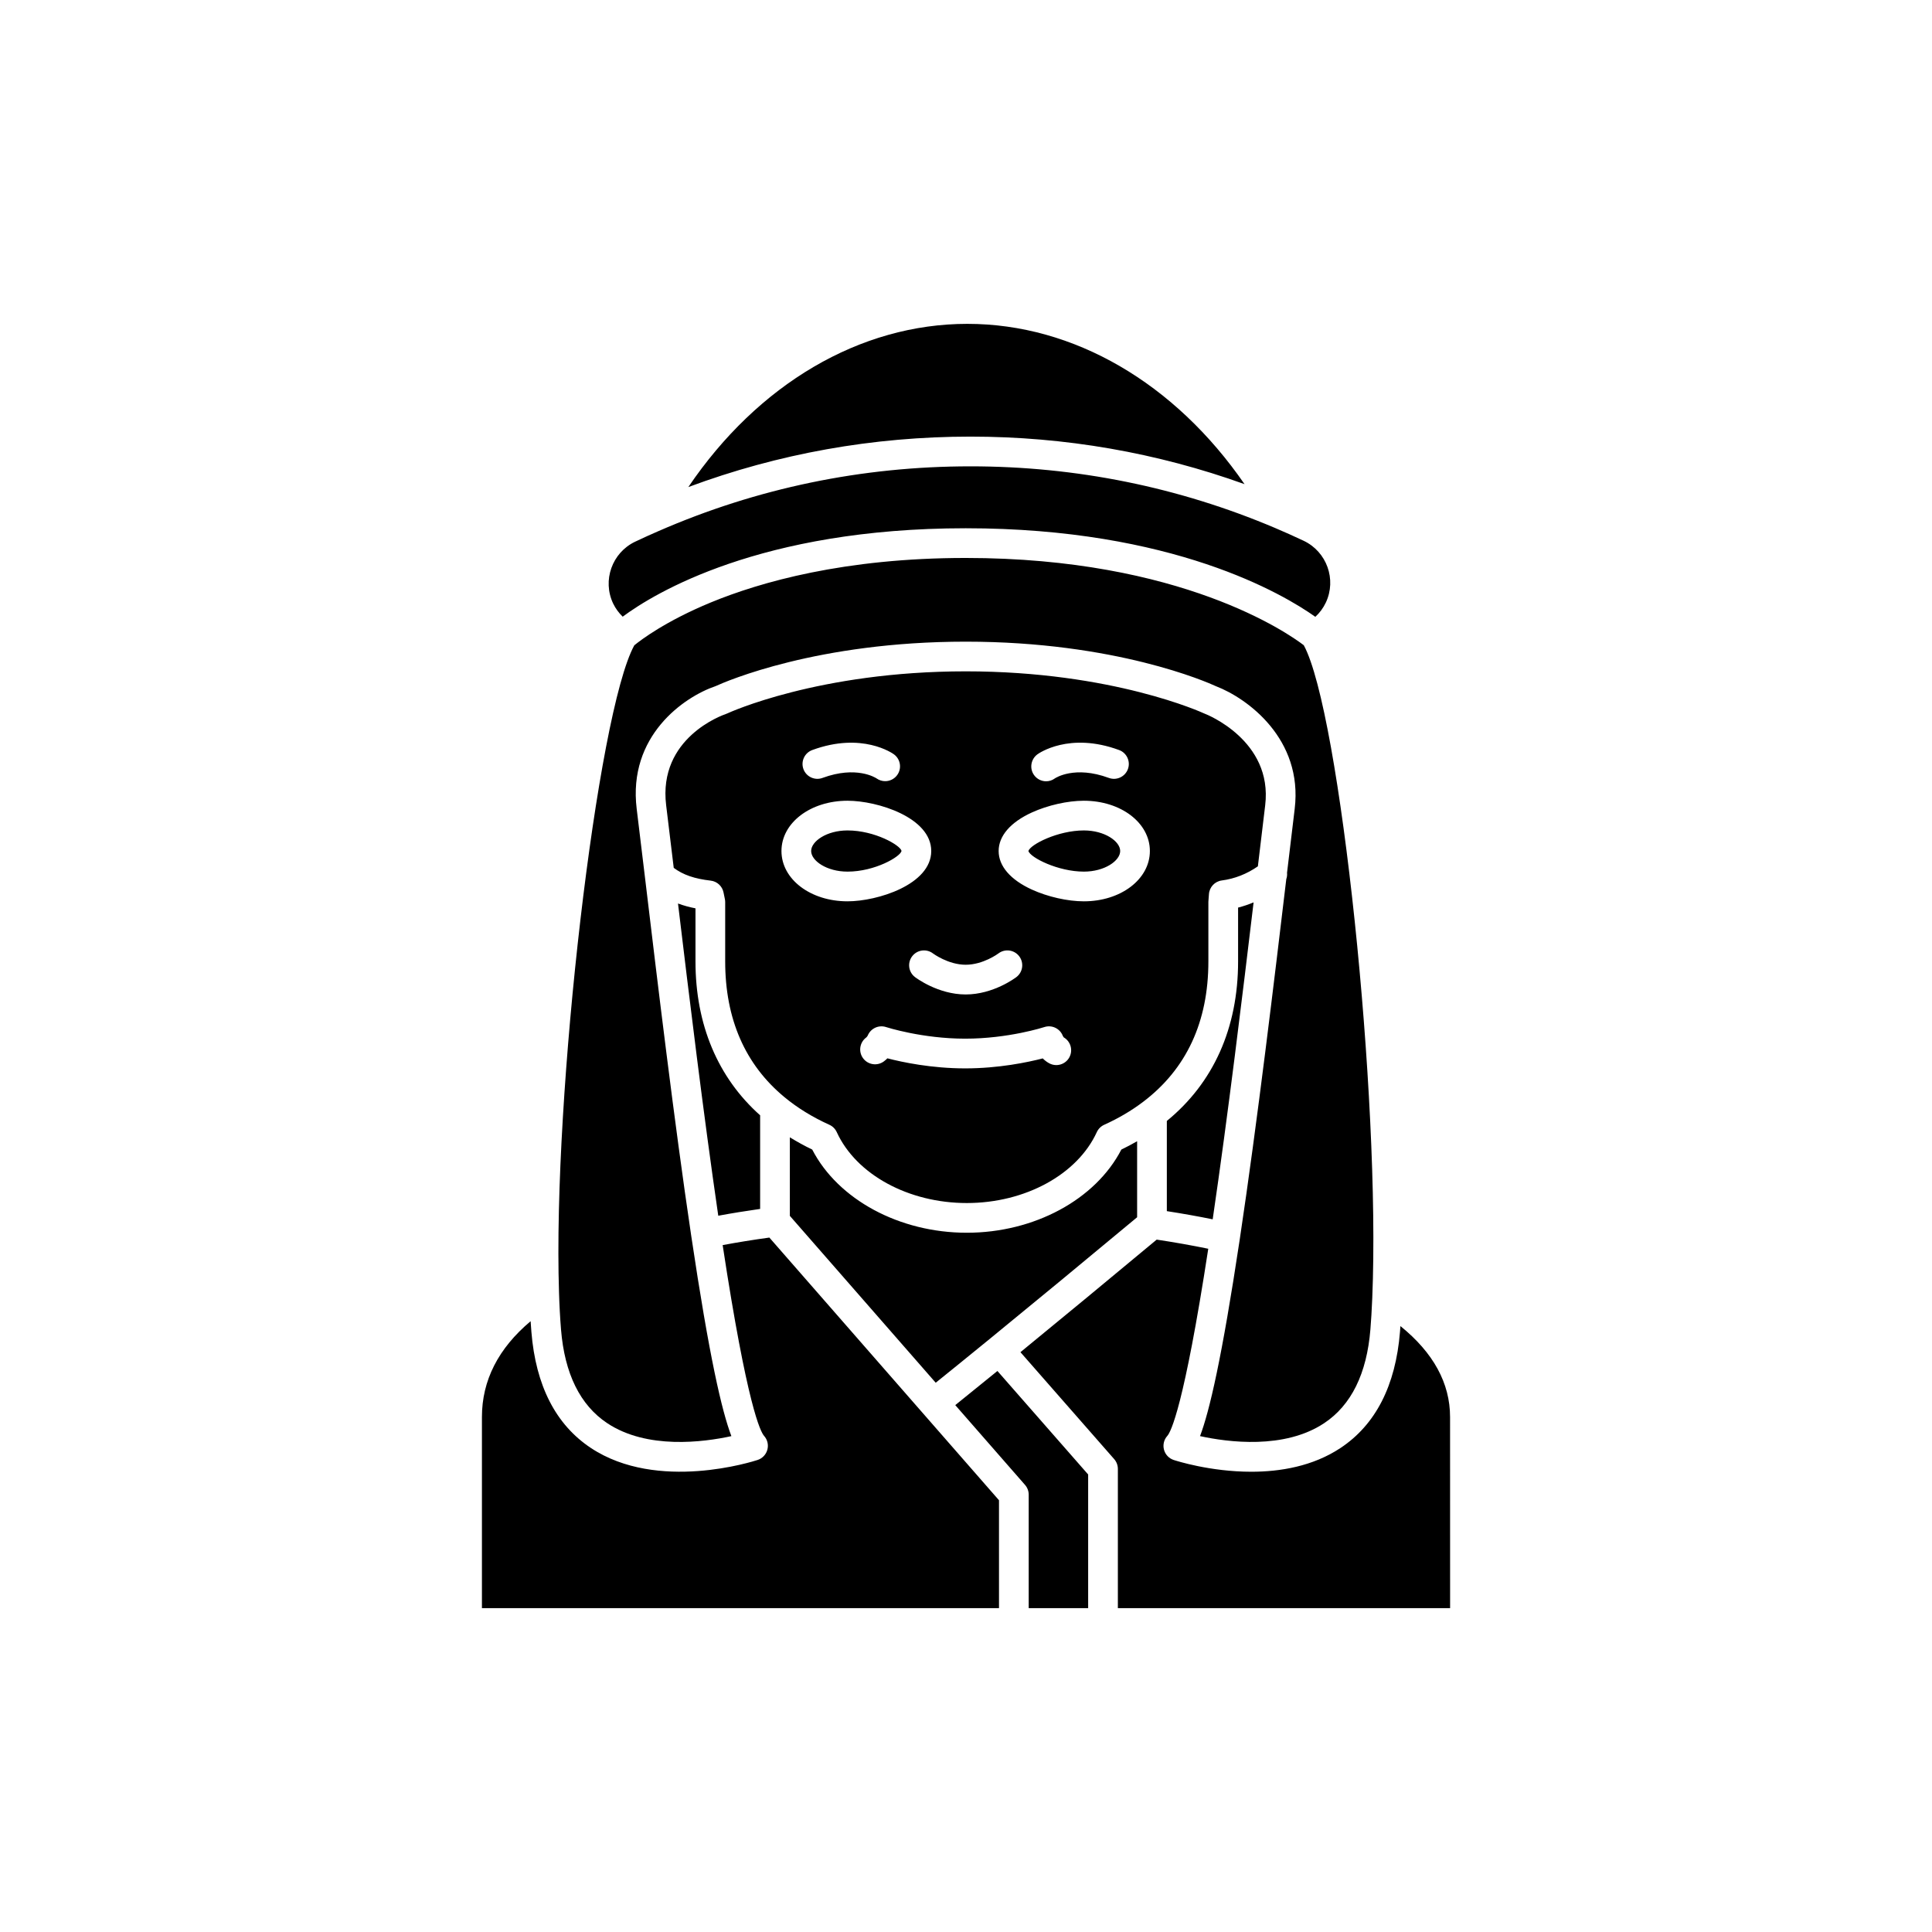
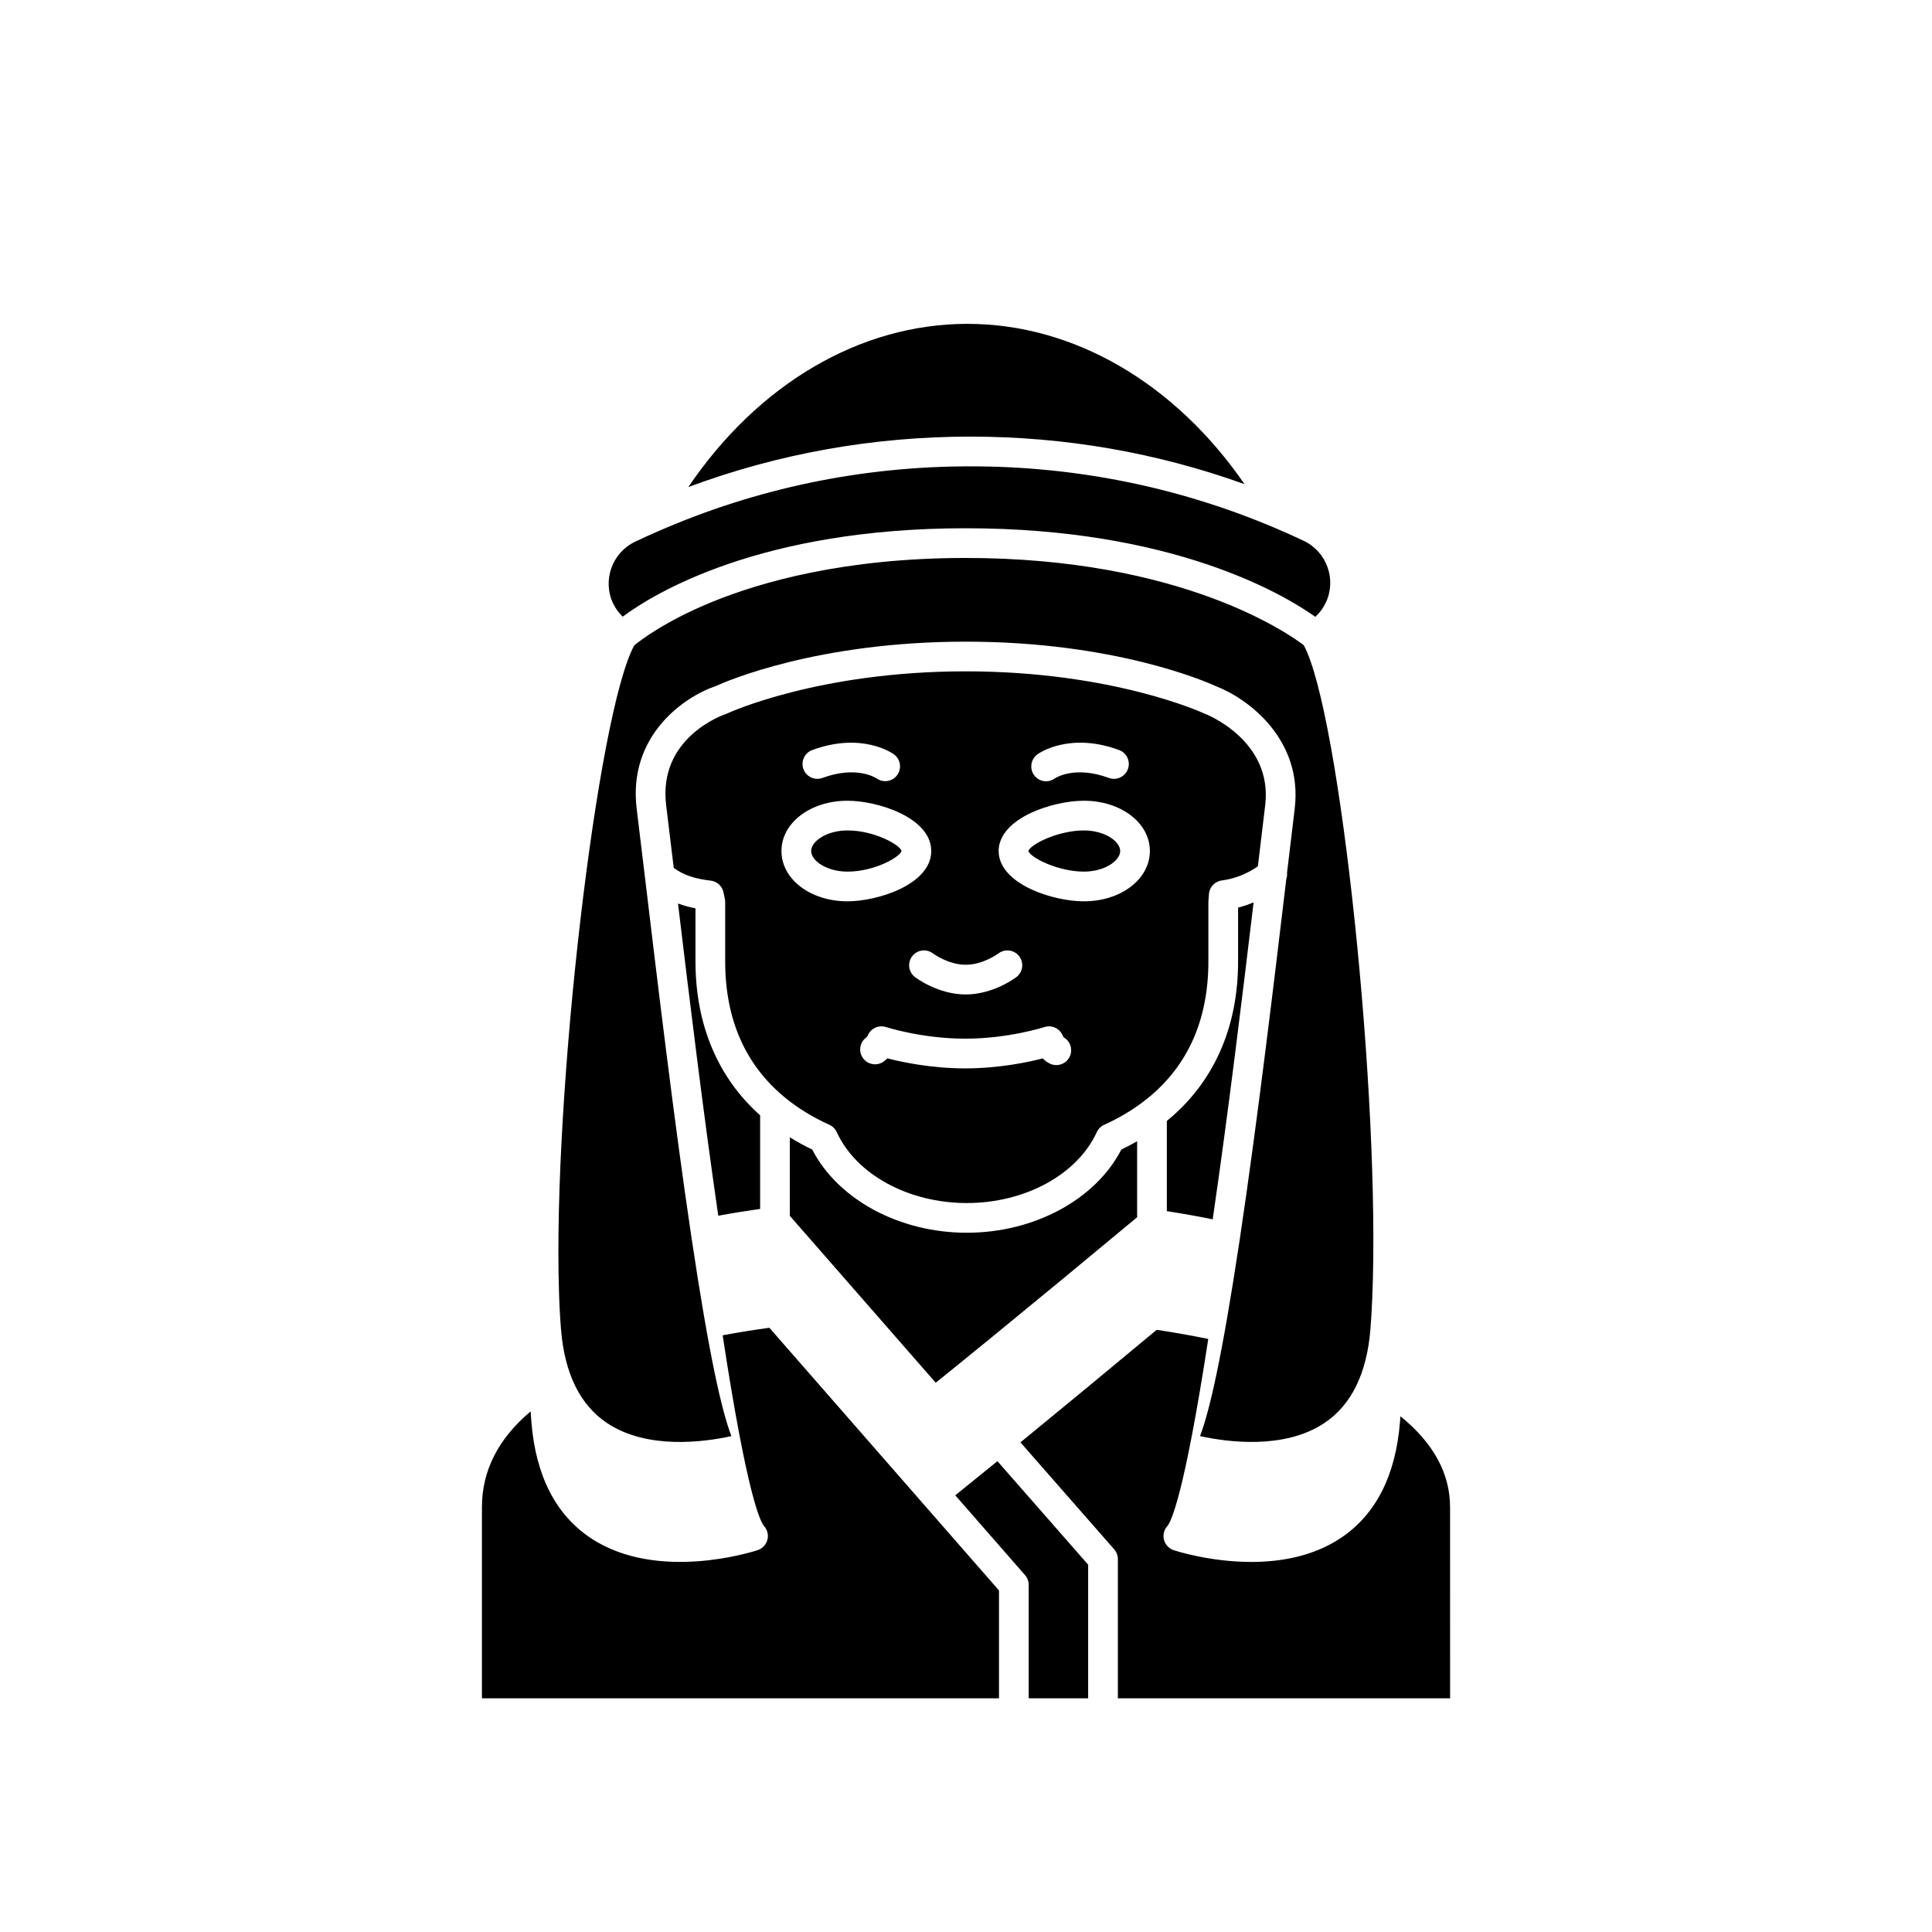
<svg xmlns="http://www.w3.org/2000/svg" fill="#000000" width="800px" height="800px" version="1.1" viewBox="144 144 512 512">
-   <path d="m425.9 418.91c-0.082-0.098-0.199-0.289-0.238-0.375-0.746-1.969-2.91-3.008-4.91-2.348-0.094 0.031-9.473 3.07-20.961 3.07-11.43 0-20.867-3.039-20.961-3.07-1.961-0.641-4.086 0.336-4.871 2.246 0 0.004-0.219 0.379-0.414 0.523-1.742 1.301-2.102 3.766-0.805 5.508 1.301 1.742 3.766 2.106 5.508 0.805 0.34-0.254 0.648-0.523 0.926-0.801 3.953 1.023 11.668 2.664 20.617 2.664 8.895 0 16.578-1.621 20.551-2.644 0.48 0.484 1.055 0.945 1.734 1.305 1.918 1.023 4.305 0.301 5.328-1.617 0.996-1.879 0.324-4.207-1.504-5.266zm-40.156-21.5c-1.324 1.727-1 4.195 0.727 5.519 0.246 0.188 6.094 4.613 13.445 4.613 7.352 0 13.203-4.426 13.449-4.613 1.723-1.324 2.051-3.793 0.727-5.519-1.324-1.727-3.793-2.051-5.519-0.727-0.039 0.031-4.019 2.984-8.652 2.984-4.629 0-8.629-2.965-8.656-2.984-1.727-1.324-4.195-1-5.519 0.727zm5.043-27.883c0-8.871-14.227-13.324-22.188-13.324-9.816 0-17.504 5.852-17.504 13.324 0 7.477 7.688 13.332 17.504 13.332 7.961 0 22.188-4.453 22.188-13.332zm-22.191 5.461c-5.512 0-9.633-2.883-9.633-5.461 0-2.574 4.121-5.453 9.633-5.453 7.289 0 14.055 3.973 14.32 5.43-0.266 1.504-7.031 5.484-14.32 5.484zm62.641-18.785c-4.297 0-9.57 1.191-13.77 3.106-5.684 2.594-8.816 6.223-8.816 10.219 0 3.996 3.129 7.629 8.812 10.223 4.199 1.918 9.477 3.109 13.77 3.109 9.809 0 17.496-5.856 17.496-13.332 0.004-7.473-7.68-13.324-17.492-13.324zm0 18.785c-6.871 0-14.18-3.719-14.703-5.461 0.523-1.738 7.832-5.453 14.703-5.453 5.508 0 9.625 2.879 9.625 5.453 0 2.578-4.117 5.461-9.625 5.461zm-10.008-23.938c0.797 0 1.598-0.242 2.293-0.75 0.211-0.145 5.281-3.477 14.328-0.145 2.039 0.754 4.305-0.293 5.055-2.332 0.75-2.039-0.293-4.301-2.332-5.055-13.203-4.867-21.301 0.887-21.641 1.133-1.754 1.281-2.164 3.766-0.883 5.519 0.773 1.062 1.965 1.629 3.18 1.629zm-59.254-0.895c8.965-3.301 14.027-0.066 14.332 0.137 0.691 0.488 1.484 0.727 2.273 0.727 1.215 0 2.41-0.559 3.18-1.613 1.281-1.754 0.898-4.219-0.855-5.5-0.336-0.246-8.438-6-21.648-1.137-2.039 0.75-3.086 3.012-2.336 5.055 0.754 2.035 3.016 3.086 5.055 2.332zm38.406-120.33c28.184 0 54.965 15.688 73.434 42.48-23.234-8.355-47.613-12.598-72.637-12.598-25.82 0-50.918 4.5-74.766 13.371 18.477-27.277 45.461-43.254 73.969-43.254zm-88.059 57.727c2.121-1.004 4.188-1.945 6.156-2.793 26.117-11.398 53.938-17.176 82.695-17.176 27.992 0 55.141 5.488 80.695 16.316 2.512 1.066 5.07 2.211 7.609 3.41 6.129 2.894 8.77 10.238 5.887 16.367-0.684 1.445-1.629 2.723-2.785 3.789-8.391-5.957-37.742-23.473-92.664-23.473-54.445 0-82.594 17.273-90.898 23.434-1.027-1.004-1.898-2.172-2.531-3.496-2.906-6.117-0.285-13.469 5.836-16.379zm-0.219 27.457c1.656-1.359 8.234-6.394 20.332-11.379 13.035-5.367 35.324-11.766 67.484-11.766 57.188 0 85.613 20.078 89.598 23.129 9.594 17.691 20.367 119.82 18.145 173.05-0.141 3.293-0.297 5.918-0.492 8.273-0.953 11.715-5.07 20.07-12.246 24.836-10.566 7.023-25.508 5.047-32.902 3.434 2.5-6.598 5.777-20.566 10.527-52.152 4.68-31.152 9.266-69.668 12.332-95.465 0.191-0.539 0.254-1.109 0.199-1.68 0.734-6.18 1.418-11.883 2.027-16.926 2.242-18.543-12.562-29.324-20.832-32.496-2.34-1.082-26.617-11.82-66.352-11.82-39.34 0-63.527 10.523-66.281 11.785-8.406 2.852-23.289 13.188-20.91 32.539 0.66 5.371 1.395 11.484 2.191 18.125l0.105 0.871c3.227 26.961 7.644 63.887 12.141 94.039 4.812 32.301 8.125 46.508 10.656 53.184-7.398 1.613-22.336 3.586-32.902-3.434-7.176-4.766-11.297-13.125-12.246-24.832-0.25-3.102-0.43-6.402-0.531-9.828-1.699-52.344 10.164-153.69 19.957-171.49zm124.52 127.07c-0.863 0.391-1.562 1.082-1.957 1.945-5.152 11.242-19 18.793-34.453 18.793-15.461 0-29.312-7.551-34.465-18.793-0.395-0.863-1.09-1.555-1.957-1.945-4.484-2.027-8.488-4.492-11.906-7.328-10.422-8.621-15.703-20.723-15.703-35.965v-15.715c0-0.277-0.027-0.551-0.086-0.82-0.121-0.578-0.238-1.152-0.352-1.73-0.332-1.68-1.711-2.953-3.414-3.148-4.277-0.492-7.293-1.523-9.785-3.383-0.727-6.039-1.398-11.629-2.008-16.578-2.199-17.926 15.059-23.934 15.781-24.18 0.152-0.051 0.309-0.113 0.457-0.184 0.234-0.109 24.098-11.137 63.145-11.137 39.035 0 62.898 11.023 63.129 11.133 0.098 0.047 0.199 0.09 0.301 0.125 0.18 0.066 18.023 6.992 15.938 24.242-0.586 4.84-1.234 10.281-1.938 16.172-2.898 2.019-6.172 3.309-9.551 3.746-1.867 0.242-3.297 1.773-3.418 3.648-0.039 0.57-0.074 1.129-0.129 1.711-0.012 0.125-0.02 0.25-0.02 0.375v15.715c0 16.023-5.828 28.555-17.32 37.242-3.059 2.32-6.519 4.356-10.289 6.059zm8.727 4.359v20.145c-13.973 11.633-27.109 22.477-39.055 32.238-6.789 5.543-11.543 9.383-14.32 11.617l-38.656-44.223v-20.816c1.887 1.16 3.856 2.254 5.93 3.246 6.84 13.242 23.082 22.043 40.965 22.043 17.879 0 34.117-8.801 40.957-22.043 1.438-0.688 2.824-1.434 4.18-2.207zm-99.906-6.871v24.809c-3.777 0.535-7.484 1.137-11.094 1.805-3.894-26.672-7.699-57.941-10.672-82.742 1.434 0.527 2.961 0.957 4.633 1.281v14.07c0 16.746 5.926 30.797 17.133 40.777zm107.78 1.492c12.352-10.086 18.883-24.645 18.883-42.27v-14.27c1.398-0.352 2.769-0.82 4.109-1.379-2.879 24.156-6.805 56.527-10.84 83.992-3.906-0.797-7.973-1.516-12.152-2.168zm-44.477 129.11h-137.03v-50.648c0-9.695 4.348-18.207 12.906-25.391 0.062 0.953 0.129 1.898 0.203 2.824 1.156 14.254 6.465 24.609 15.77 30.777 17.703 11.73 43.133 3.519 44.207 3.164 1.258-0.418 2.219-1.445 2.562-2.727s0.012-2.652-0.871-3.644c-0.945-1.062-4.481-7.844-10.98-50.559 4.012-0.75 8.152-1.418 12.379-1.996l60.852 69.613zm23.625 0h-15.754v-30.062c0-0.953-0.344-1.871-0.973-2.59l-18.488-21.148c2.383-1.918 6.109-4.926 11.172-9.047l24.043 27.43zm95.922 0h-88.047v-36.898c0-0.953-0.348-1.875-0.977-2.594l-24.84-28.336c11.16-9.137 23.277-19.148 36.109-29.832 4.723 0.711 9.293 1.523 13.664 2.422-6.434 41.879-9.922 48.555-10.859 49.605-0.887 0.988-1.215 2.359-0.875 3.641 0.34 1.285 1.309 2.309 2.566 2.727 0.629 0.207 9.652 3.121 20.578 3.121 7.688 0 16.32-1.445 23.629-6.289 9.305-6.168 14.613-16.52 15.77-30.77 0.043-0.5 0.082-1.016 0.117-1.543 8.727 7.051 13.156 15.133 13.156 24.105z" />
+   <path d="m425.9 418.91c-0.082-0.098-0.199-0.289-0.238-0.375-0.746-1.969-2.91-3.008-4.91-2.348-0.094 0.031-9.473 3.07-20.961 3.07-11.43 0-20.867-3.039-20.961-3.07-1.961-0.641-4.086 0.336-4.871 2.246 0 0.004-0.219 0.379-0.414 0.523-1.742 1.301-2.102 3.766-0.805 5.508 1.301 1.742 3.766 2.106 5.508 0.805 0.34-0.254 0.648-0.523 0.926-0.801 3.953 1.023 11.668 2.664 20.617 2.664 8.895 0 16.578-1.621 20.551-2.644 0.48 0.484 1.055 0.945 1.734 1.305 1.918 1.023 4.305 0.301 5.328-1.617 0.996-1.879 0.324-4.207-1.504-5.266zm-40.156-21.5c-1.324 1.727-1 4.195 0.727 5.519 0.246 0.188 6.094 4.613 13.445 4.613 7.352 0 13.203-4.426 13.449-4.613 1.723-1.324 2.051-3.793 0.727-5.519-1.324-1.727-3.793-2.051-5.519-0.727-0.039 0.031-4.019 2.984-8.652 2.984-4.629 0-8.629-2.965-8.656-2.984-1.727-1.324-4.195-1-5.519 0.727zm5.043-27.883c0-8.871-14.227-13.324-22.188-13.324-9.816 0-17.504 5.852-17.504 13.324 0 7.477 7.688 13.332 17.504 13.332 7.961 0 22.188-4.453 22.188-13.332zm-22.191 5.461c-5.512 0-9.633-2.883-9.633-5.461 0-2.574 4.121-5.453 9.633-5.453 7.289 0 14.055 3.973 14.32 5.43-0.266 1.504-7.031 5.484-14.32 5.484zm62.641-18.785c-4.297 0-9.57 1.191-13.77 3.106-5.684 2.594-8.816 6.223-8.816 10.219 0 3.996 3.129 7.629 8.812 10.223 4.199 1.918 9.477 3.109 13.77 3.109 9.809 0 17.496-5.856 17.496-13.332 0.004-7.473-7.68-13.324-17.492-13.324zm0 18.785c-6.871 0-14.18-3.719-14.703-5.461 0.523-1.738 7.832-5.453 14.703-5.453 5.508 0 9.625 2.879 9.625 5.453 0 2.578-4.117 5.461-9.625 5.461zm-10.008-23.938c0.797 0 1.598-0.242 2.293-0.75 0.211-0.145 5.281-3.477 14.328-0.145 2.039 0.754 4.305-0.293 5.055-2.332 0.75-2.039-0.293-4.301-2.332-5.055-13.203-4.867-21.301 0.887-21.641 1.133-1.754 1.281-2.164 3.766-0.883 5.519 0.773 1.062 1.965 1.629 3.18 1.629zm-59.254-0.895c8.965-3.301 14.027-0.066 14.332 0.137 0.691 0.488 1.484 0.727 2.273 0.727 1.215 0 2.41-0.559 3.18-1.613 1.281-1.754 0.898-4.219-0.855-5.5-0.336-0.246-8.438-6-21.648-1.137-2.039 0.75-3.086 3.012-2.336 5.055 0.754 2.035 3.016 3.086 5.055 2.332zm38.406-120.33c28.184 0 54.965 15.688 73.434 42.48-23.234-8.355-47.613-12.598-72.637-12.598-25.82 0-50.918 4.5-74.766 13.371 18.477-27.277 45.461-43.254 73.969-43.254zm-88.059 57.727c2.121-1.004 4.188-1.945 6.156-2.793 26.117-11.398 53.938-17.176 82.695-17.176 27.992 0 55.141 5.488 80.695 16.316 2.512 1.066 5.07 2.211 7.609 3.41 6.129 2.894 8.77 10.238 5.887 16.367-0.684 1.445-1.629 2.723-2.785 3.789-8.391-5.957-37.742-23.473-92.664-23.473-54.445 0-82.594 17.273-90.898 23.434-1.027-1.004-1.898-2.172-2.531-3.496-2.906-6.117-0.285-13.469 5.836-16.379zm-0.219 27.457c1.656-1.359 8.234-6.394 20.332-11.379 13.035-5.367 35.324-11.766 67.484-11.766 57.188 0 85.613 20.078 89.598 23.129 9.594 17.691 20.367 119.82 18.145 173.05-0.141 3.293-0.297 5.918-0.492 8.273-0.953 11.715-5.07 20.07-12.246 24.836-10.566 7.023-25.508 5.047-32.902 3.434 2.5-6.598 5.777-20.566 10.527-52.152 4.68-31.152 9.266-69.668 12.332-95.465 0.191-0.539 0.254-1.109 0.199-1.68 0.734-6.18 1.418-11.883 2.027-16.926 2.242-18.543-12.562-29.324-20.832-32.496-2.34-1.082-26.617-11.82-66.352-11.82-39.34 0-63.527 10.523-66.281 11.785-8.406 2.852-23.289 13.188-20.91 32.539 0.66 5.371 1.395 11.484 2.191 18.125l0.105 0.871c3.227 26.961 7.644 63.887 12.141 94.039 4.812 32.301 8.125 46.508 10.656 53.184-7.398 1.613-22.336 3.586-32.902-3.434-7.176-4.766-11.297-13.125-12.246-24.832-0.25-3.102-0.43-6.402-0.531-9.828-1.699-52.344 10.164-153.69 19.957-171.49zm124.52 127.07c-0.863 0.391-1.562 1.082-1.957 1.945-5.152 11.242-19 18.793-34.453 18.793-15.461 0-29.312-7.551-34.465-18.793-0.395-0.863-1.09-1.555-1.957-1.945-4.484-2.027-8.488-4.492-11.906-7.328-10.422-8.621-15.703-20.723-15.703-35.965v-15.715c0-0.277-0.027-0.551-0.086-0.82-0.121-0.578-0.238-1.152-0.352-1.73-0.332-1.68-1.711-2.953-3.414-3.148-4.277-0.492-7.293-1.523-9.785-3.383-0.727-6.039-1.398-11.629-2.008-16.578-2.199-17.926 15.059-23.934 15.781-24.18 0.152-0.051 0.309-0.113 0.457-0.184 0.234-0.109 24.098-11.137 63.145-11.137 39.035 0 62.898 11.023 63.129 11.133 0.098 0.047 0.199 0.09 0.301 0.125 0.18 0.066 18.023 6.992 15.938 24.242-0.586 4.84-1.234 10.281-1.938 16.172-2.898 2.019-6.172 3.309-9.551 3.746-1.867 0.242-3.297 1.773-3.418 3.648-0.039 0.57-0.074 1.129-0.129 1.711-0.012 0.125-0.02 0.25-0.02 0.375v15.715c0 16.023-5.828 28.555-17.32 37.242-3.059 2.32-6.519 4.356-10.289 6.059zm8.727 4.359v20.145c-13.973 11.633-27.109 22.477-39.055 32.238-6.789 5.543-11.543 9.383-14.32 11.617l-38.656-44.223v-20.816c1.887 1.16 3.856 2.254 5.93 3.246 6.84 13.242 23.082 22.043 40.965 22.043 17.879 0 34.117-8.801 40.957-22.043 1.438-0.688 2.824-1.434 4.18-2.207zm-99.906-6.871v24.809c-3.777 0.535-7.484 1.137-11.094 1.805-3.894-26.672-7.699-57.941-10.672-82.742 1.434 0.527 2.961 0.957 4.633 1.281v14.07c0 16.746 5.926 30.797 17.133 40.777zm107.78 1.492c12.352-10.086 18.883-24.645 18.883-42.27v-14.27c1.398-0.352 2.769-0.82 4.109-1.379-2.879 24.156-6.805 56.527-10.84 83.992-3.906-0.797-7.973-1.516-12.152-2.168m-44.477 129.11h-137.03v-50.648c0-9.695 4.348-18.207 12.906-25.391 0.062 0.953 0.129 1.898 0.203 2.824 1.156 14.254 6.465 24.609 15.77 30.777 17.703 11.73 43.133 3.519 44.207 3.164 1.258-0.418 2.219-1.445 2.562-2.727s0.012-2.652-0.871-3.644c-0.945-1.062-4.481-7.844-10.98-50.559 4.012-0.75 8.152-1.418 12.379-1.996l60.852 69.613zm23.625 0h-15.754v-30.062c0-0.953-0.344-1.871-0.973-2.59l-18.488-21.148c2.383-1.918 6.109-4.926 11.172-9.047l24.043 27.43zm95.922 0h-88.047v-36.898c0-0.953-0.348-1.875-0.977-2.594l-24.84-28.336c11.16-9.137 23.277-19.148 36.109-29.832 4.723 0.711 9.293 1.523 13.664 2.422-6.434 41.879-9.922 48.555-10.859 49.605-0.887 0.988-1.215 2.359-0.875 3.641 0.34 1.285 1.309 2.309 2.566 2.727 0.629 0.207 9.652 3.121 20.578 3.121 7.688 0 16.32-1.445 23.629-6.289 9.305-6.168 14.613-16.52 15.77-30.77 0.043-0.5 0.082-1.016 0.117-1.543 8.727 7.051 13.156 15.133 13.156 24.105z" />
</svg>